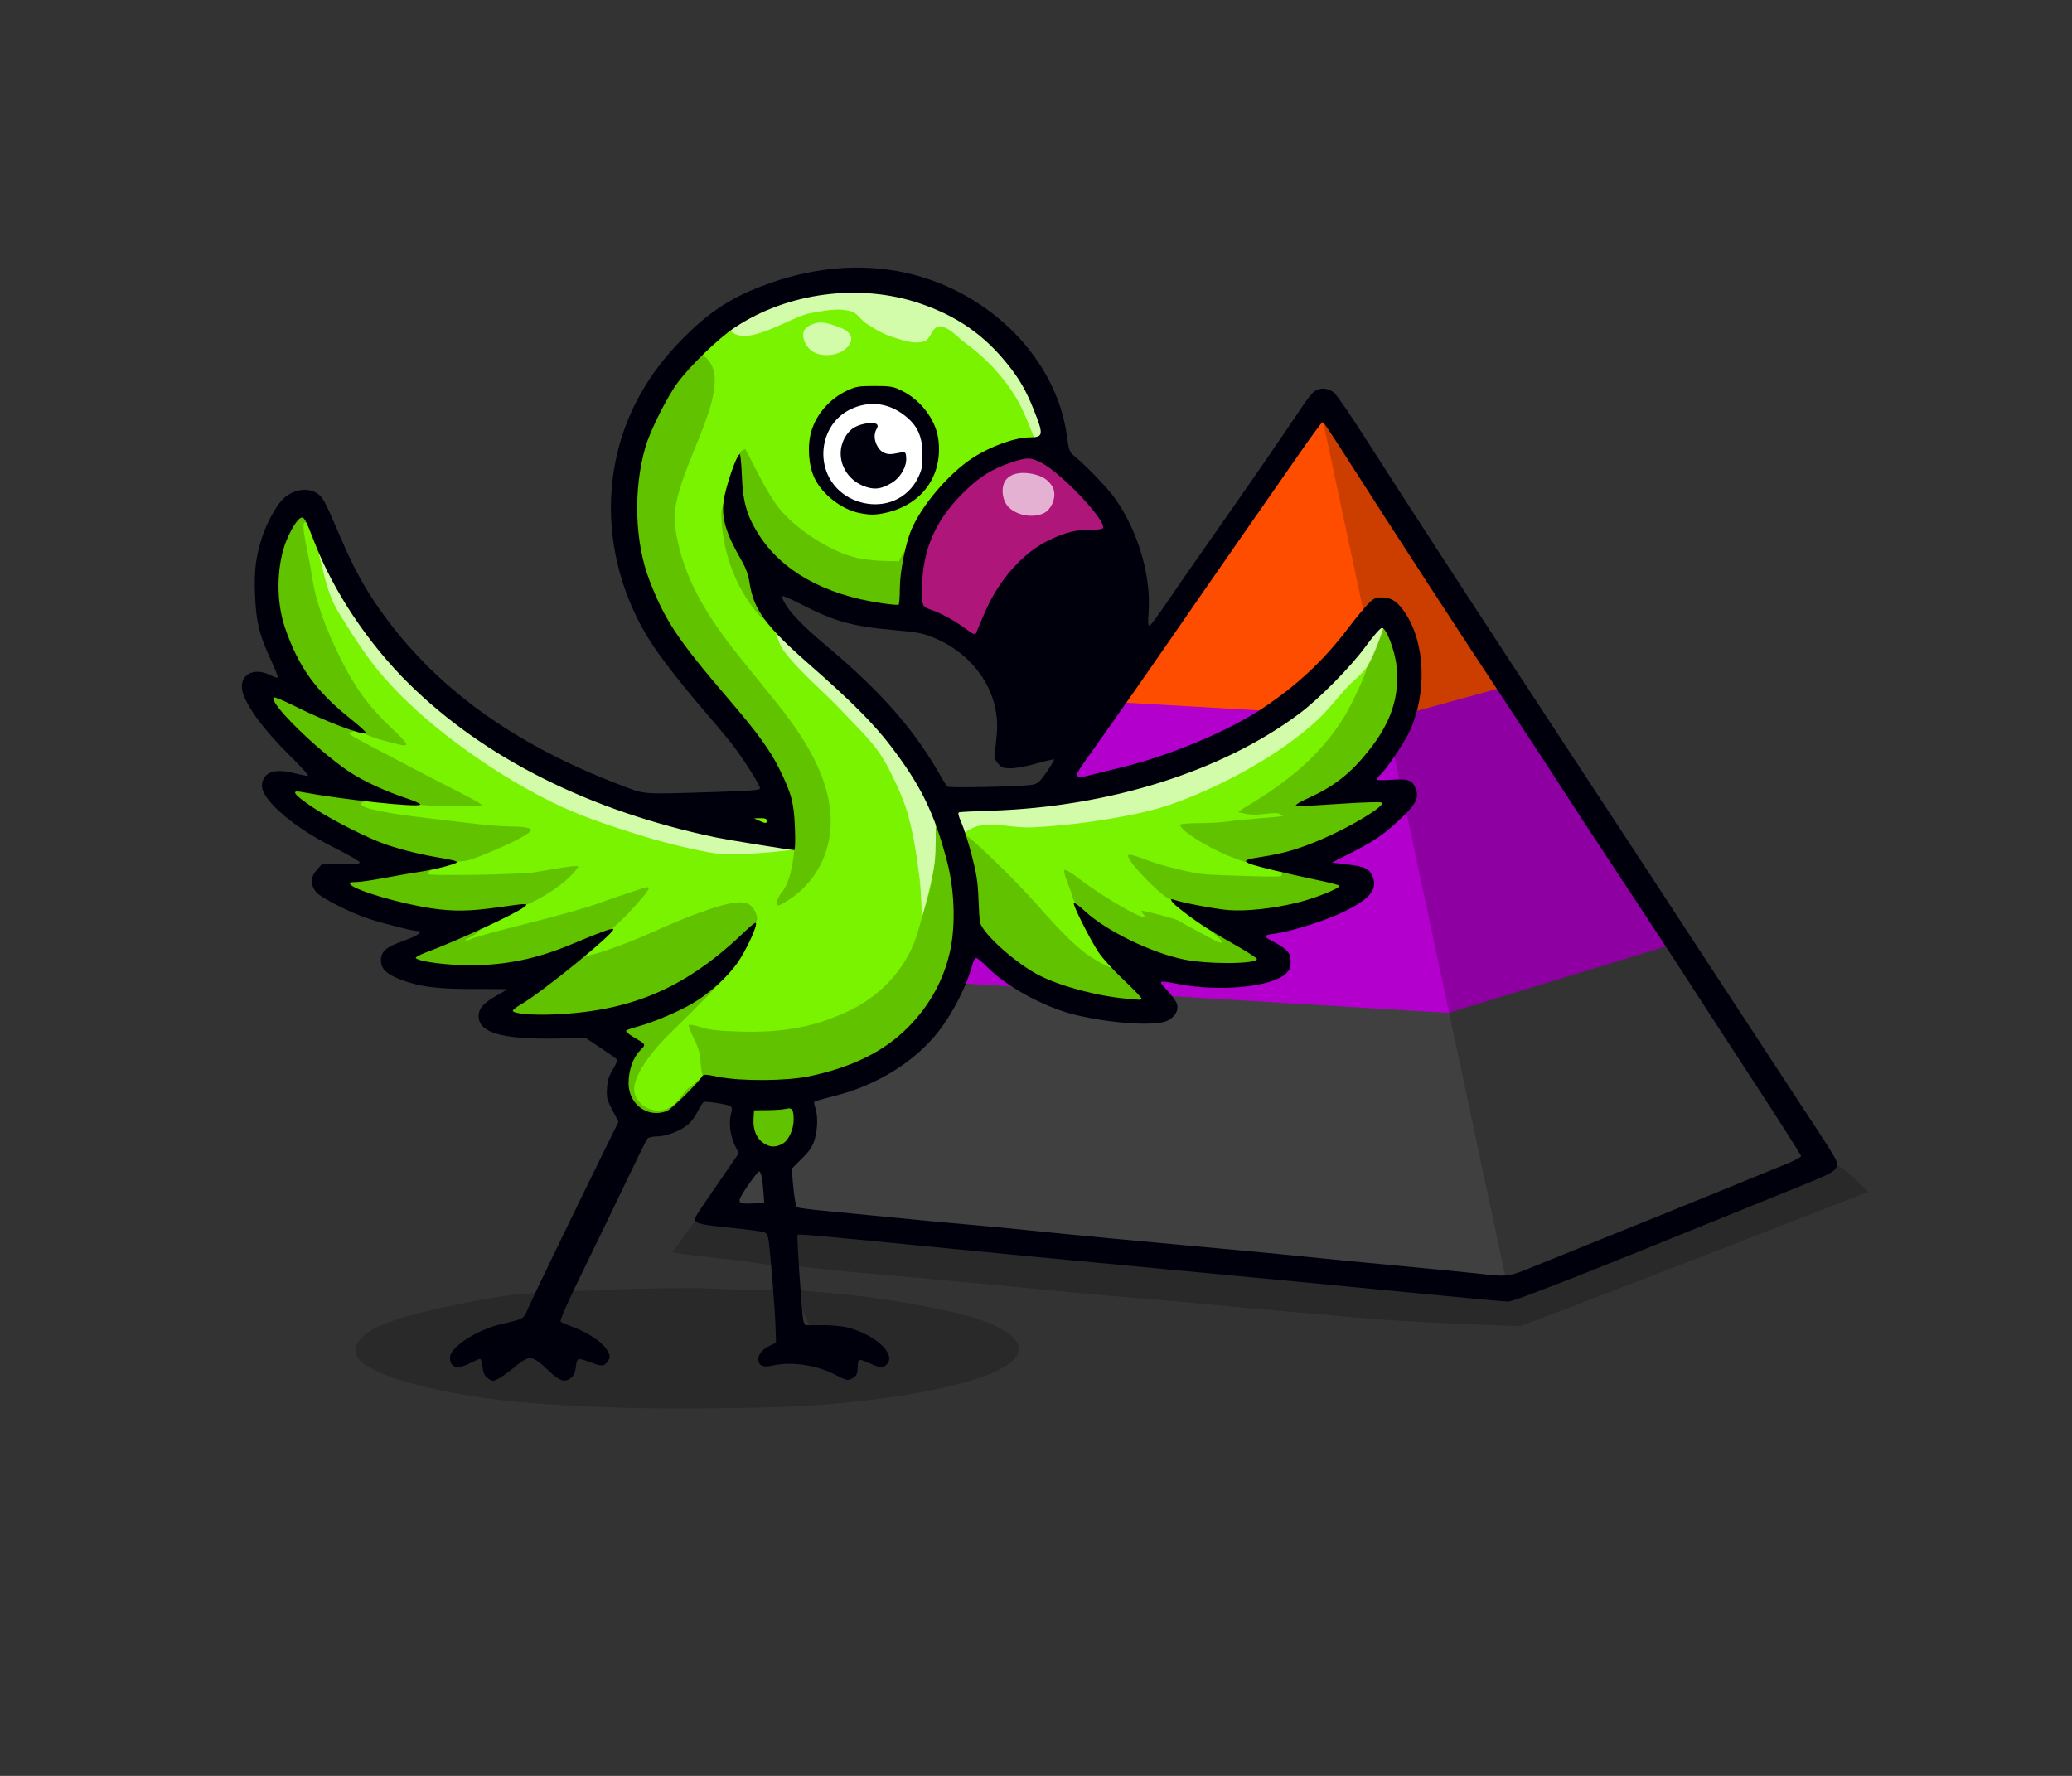
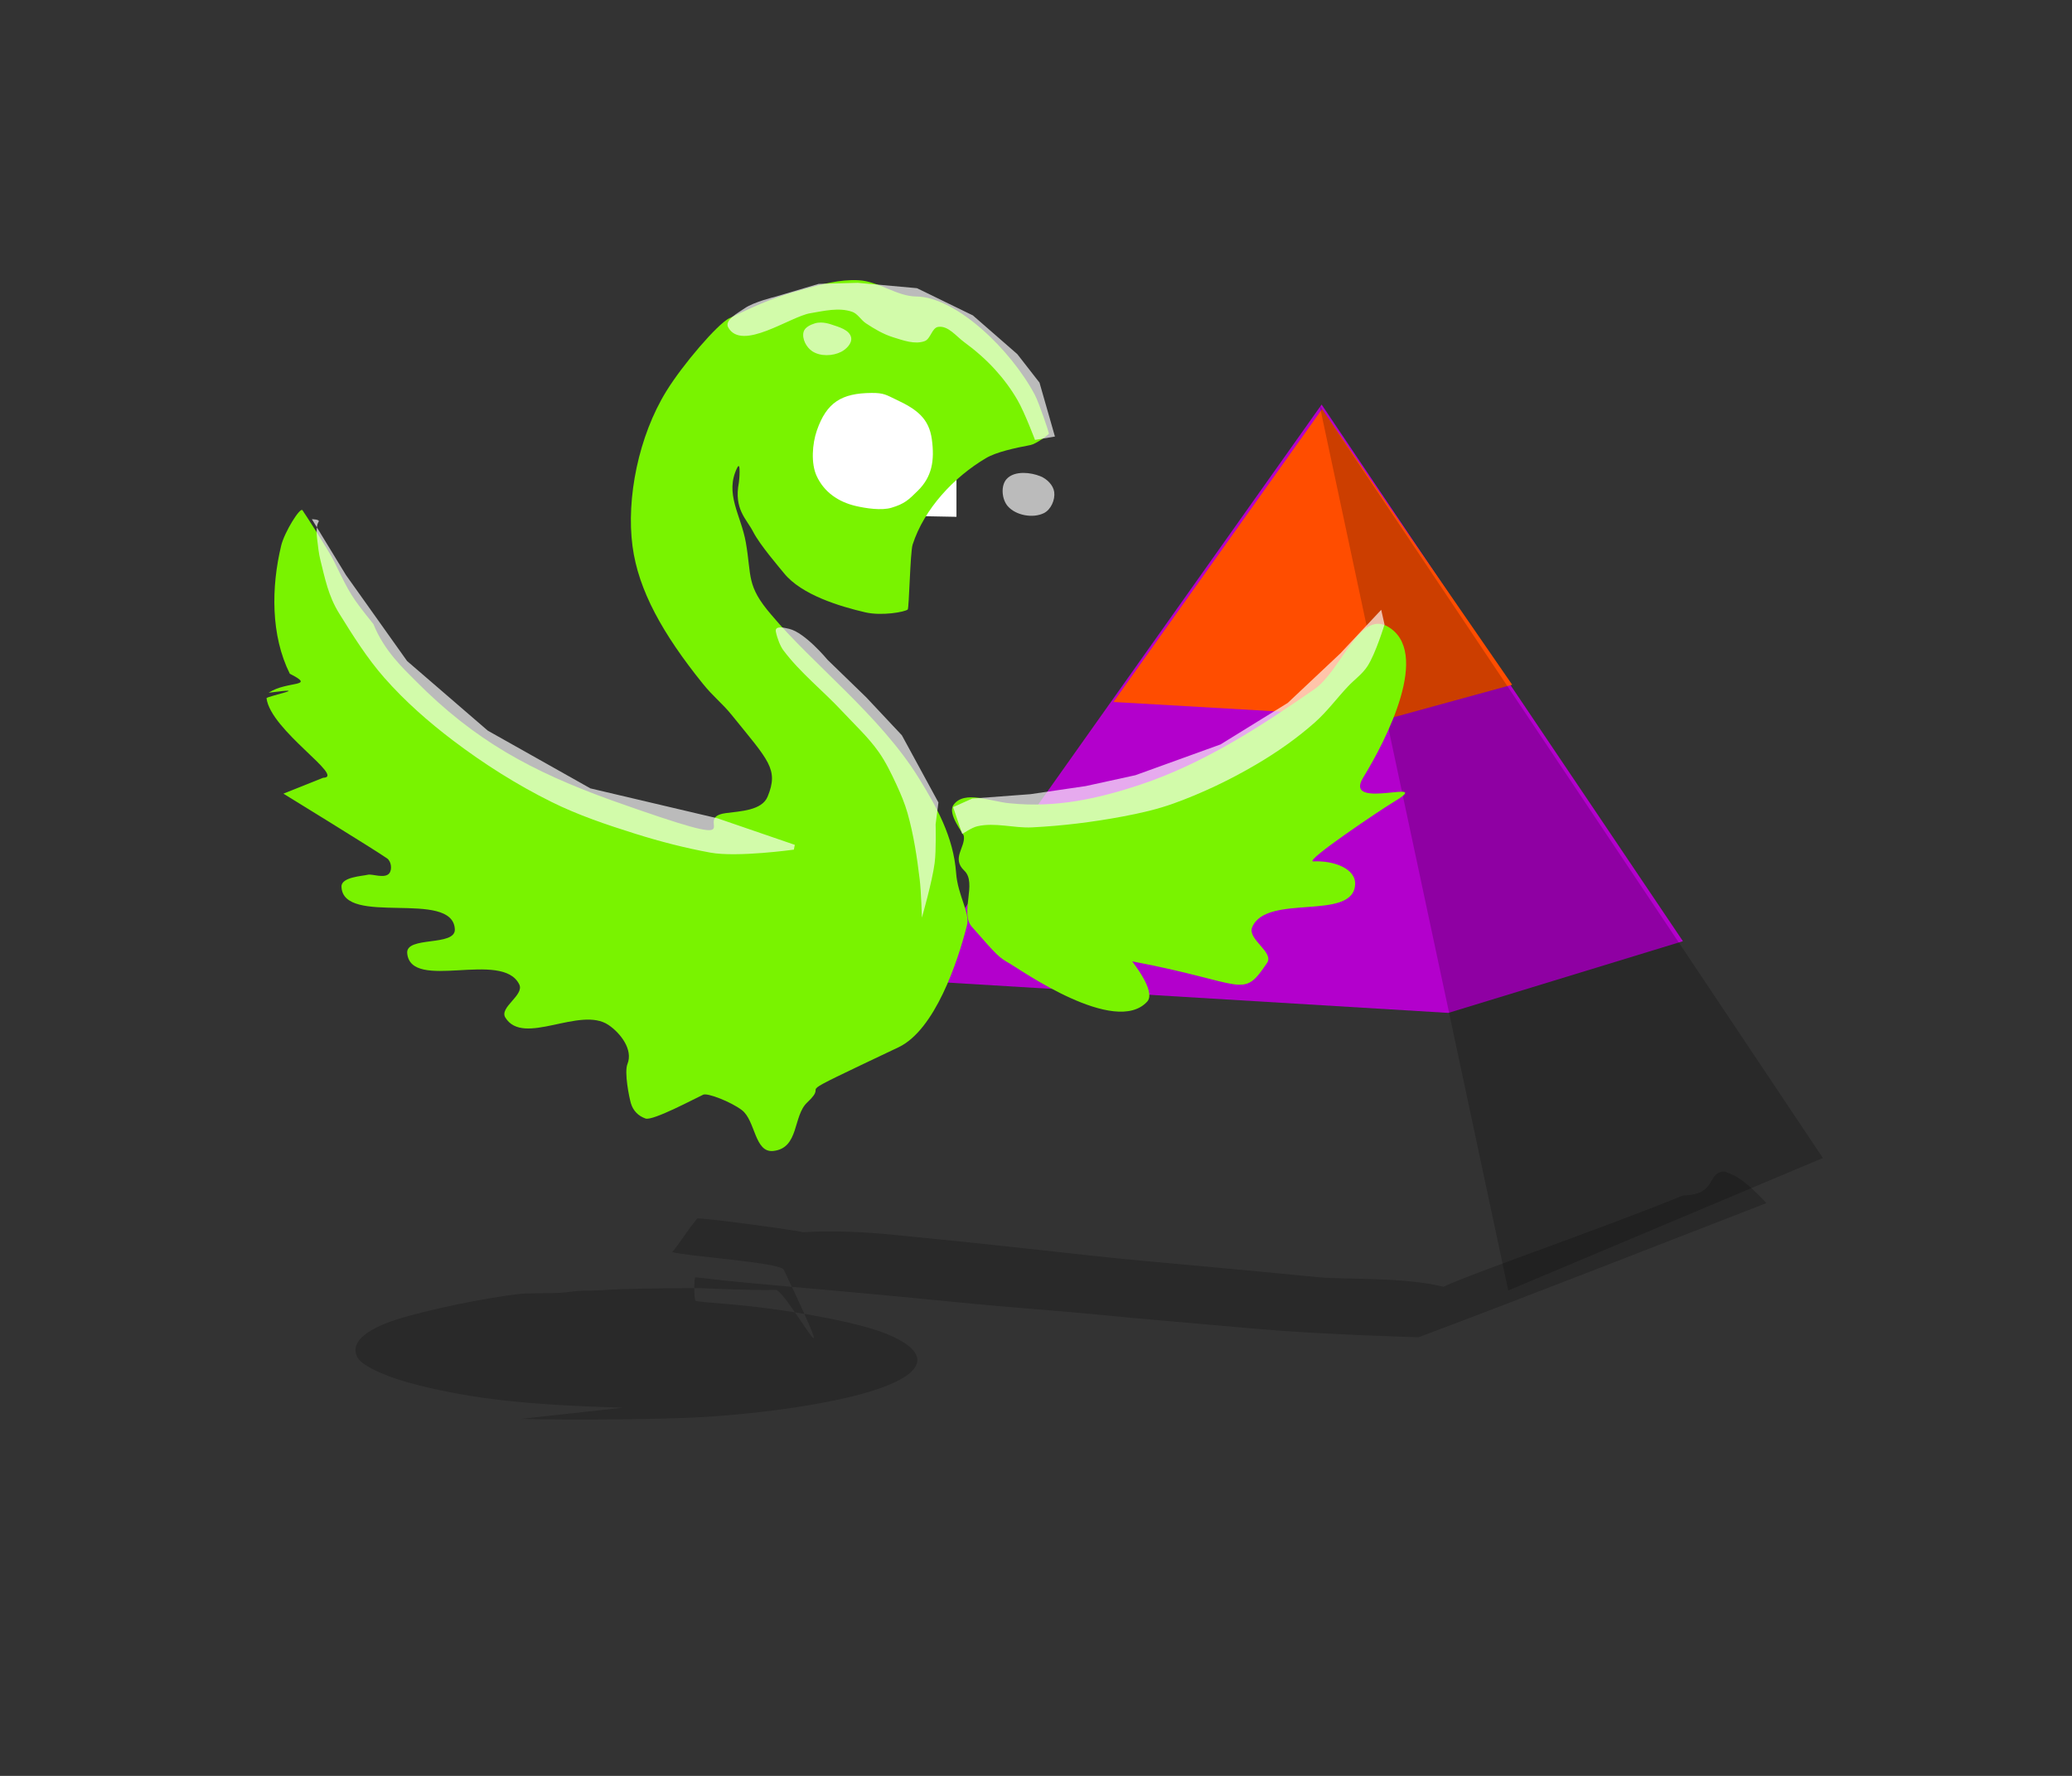
<svg xmlns="http://www.w3.org/2000/svg" width="210mm" height="180mm" viewBox="0 0 210 180" version="1.1" id="svg5" xml:space="preserve">
  <rect x="0" y="0" width="210" height="180" fill="#333333" stroke="none" />
  <defs id="defs2" />
  <g id="layer1">
    <g id="layer2" style="display:inline">
-       <path style="fill:#404040;fill-opacity:1;stroke-width:0.265" d="m 134.165,41.923 -60.286,80.76 79.134,8.249 32.17,-12.997 z" id="path14177" />
      <path style="fill:#b300cc;fill-opacity:1;stroke-width:0.265" d="m 133.947,41.005 -41.364,58.38 54.211,3.281 23.773,-7.268 z" id="path14828" />
      <path style="fill:#ff4d00;fill-opacity:1;stroke-width:0.265" d="m 133.992,41.466 -21.145,29.685 28.131,1.623 12.284,-3.37 z" id="path13796" />
      <path style="fill:#000000;fill-opacity:0.2;stroke-width:0.265" d="m 133.742,41.076 19.124,89.719 31.882,-13.424 z" id="path13786" />
    </g>
    <g id="g248" transform="matrix(0.484,0,0,0.484,62.623,-3.113)">
-       <path style="display:inline;fill:#000000;fill-opacity:0.2;stroke-width:0.353" d="m 1.005,301.237 c -20.132,-0.622 -30.866,-1.795 -42.498,-4.642 -6.748,-1.652 -12.049,-4.054 -13.042,-5.91 -1.561,-2.917 1.364,-5.728 8.268,-7.942 6.105,-1.959 18.792,-4.59 25.798,-5.352 1.189,-0.129 3.239,-0.098 4.858,-0.142 1.221,-0.033 2.444,-0.012 3.662,-0.09 1.274,-0.081 2.536,-0.304 3.809,-0.392 1.857,-0.128 2.79,0.018 5.582,-0.197 2.792,-0.215 11.682,-0.391 19.754,-0.391 0,0 10.942,0.535 15.878,0.383 2.169,-0.067 15.73,25.378 1.659,-4.254 -0.709,-1.494 -20.78,-2.818 -23.351,-3.68 1.659,-1.926 2.895,-4.186 5.235,-7.008 0.279,-0.336 21.746,2.583 22.024,2.845 0.146,0.138 6.045,-0.716 19.106,0.561 30.178,2.949 37.973,4.128 51.526,5.38 14.684,1.357 17.296,1.549 37.702,3.521 4.948,0.478 17.559,-0.099 25.913,1.974 l 14.287,0.961 6.977,-3.289 c 6.454,-3.042 32.241,-11.817 50.174,-19.123 6.974,-0.088 5.053,-4.577 8.236,-4.977 0.69,-0.087 0.687,0.084 1.996,0.604 2.817,1.119 6.527,5.289 7.225,5.974 -20.026,7.742 -50.41,19.696 -72.849,28.091 -2.42,-0.061 -21.471,-0.639 -34.294,-1.793 -5.336,-0.48 -13.511,-1.198 -18.168,-1.594 -4.657,-0.396 -10.689,-0.95 -13.406,-1.23 -2.716,-0.28 -9.066,-0.836 -14.111,-1.236 -5.045,-0.4 -12.268,-1.038 -16.051,-1.418 -9.976,-1.003 -24.084,-2.317 -35.807,-3.336 -5.627,-0.489 -12.024,-1.092 -14.216,-1.34 -2.192,-0.248 -5.333,-0.656 -5.421,-0.569 -0.263,0.263 -0.253,4.436 0.027,4.851 0.143,0.212 3.889,0.481 6.664,0.71 12.478,1.03 27.343,3.802 33.244,6.2 9.834,3.996 8.587,8.483 -3.372,12.142 -8.006,2.449 -21.717,4.541 -34.916,5.327 -8.317,0.495 -28.007,0.691 -38.1,0.379 z" id="path260" />
+       <path style="display:inline;fill:#000000;fill-opacity:0.2;stroke-width:0.353" d="m 1.005,301.237 c -20.132,-0.622 -30.866,-1.795 -42.498,-4.642 -6.748,-1.652 -12.049,-4.054 -13.042,-5.91 -1.561,-2.917 1.364,-5.728 8.268,-7.942 6.105,-1.959 18.792,-4.59 25.798,-5.352 1.189,-0.129 3.239,-0.098 4.858,-0.142 1.221,-0.033 2.444,-0.012 3.662,-0.09 1.274,-0.081 2.536,-0.304 3.809,-0.392 1.857,-0.128 2.79,0.018 5.582,-0.197 2.792,-0.215 11.682,-0.391 19.754,-0.391 0,0 10.942,0.535 15.878,0.383 2.169,-0.067 15.73,25.378 1.659,-4.254 -0.709,-1.494 -20.78,-2.818 -23.351,-3.68 1.659,-1.926 2.895,-4.186 5.235,-7.008 0.279,-0.336 21.746,2.583 22.024,2.845 0.146,0.138 6.045,-0.716 19.106,0.561 30.178,2.949 37.973,4.128 51.526,5.38 14.684,1.357 17.296,1.549 37.702,3.521 4.948,0.478 17.559,-0.099 25.913,1.974 c 6.454,-3.042 32.241,-11.817 50.174,-19.123 6.974,-0.088 5.053,-4.577 8.236,-4.977 0.69,-0.087 0.687,0.084 1.996,0.604 2.817,1.119 6.527,5.289 7.225,5.974 -20.026,7.742 -50.41,19.696 -72.849,28.091 -2.42,-0.061 -21.471,-0.639 -34.294,-1.793 -5.336,-0.48 -13.511,-1.198 -18.168,-1.594 -4.657,-0.396 -10.689,-0.95 -13.406,-1.23 -2.716,-0.28 -9.066,-0.836 -14.111,-1.236 -5.045,-0.4 -12.268,-1.038 -16.051,-1.418 -9.976,-1.003 -24.084,-2.317 -35.807,-3.336 -5.627,-0.489 -12.024,-1.092 -14.216,-1.34 -2.192,-0.248 -5.333,-0.656 -5.421,-0.569 -0.263,0.263 -0.253,4.436 0.027,4.851 0.143,0.212 3.889,0.481 6.664,0.71 12.478,1.03 27.343,3.802 33.244,6.2 9.834,3.996 8.587,8.483 -3.372,12.142 -8.006,2.449 -21.717,4.541 -34.916,5.327 -8.317,0.495 -28.007,0.691 -38.1,0.379 z" id="path260" />
      <path style="fill:#ffffff;fill-opacity:1;stroke-width:0.265" d="m 80.156,37.45 0.095,14.67 16.731,0.32 0.003,-12.806 z" id="path10787" transform="matrix(2.064,0,0,2.064,-129.272,6.427)" />
      <path id="path254" style="display:inline;fill:#79f300;fill-opacity:1;stroke-width:0.353" d="m 23.3,73.088 c -2.456,1.234 -9.69,9.653 -13.142,15.244 -5.823,9.43 -8.427,22.431 -7.093,32.493 1.226,9.243 6.338,18.377 14.701,28.761 2.285,2.838 4.029,4.05 6.067,6.572 7.732,9.573 9.894,11.334 7.528,17.093 -1.193,2.904 -5.647,3.048 -8.759,3.461 -7.973,1.059 8.658,8.9 -23.977,-2.703 -16.693,-6.04 -28.524,-12.432 -40.914,-24.926 -2.628,-2.65 -6.639,-6.331 -8.902,-11.953 -4.663,-5.804 -4.864,-6.24 -8.183,-13.025 -1.234,-2.523 -6.393,-10.446 -6.679,-10.83 -0.503,-0.676 -3.775,4.607 -4.451,7.407 -2.106,8.715 -2.198,18.809 1.801,26.838 5.669,2.881 -0.483,1.405 -4.432,3.981 9.695,-1.28 -0.494,0.746 -0.442,1.155 0.861,6.76 16.65,16.555 11.855,16.656 l -8.313,3.324 c 0,0 19.079,11.721 21.704,13.558 0.867,0.607 1.114,2.324 0.445,3.144 -0.936,1.146 -3.63,0.062 -4.431,0.27 -1.117,0.29 -5.626,0.468 -5.562,2.499 0.268,8.446 23.265,0.466 23.736,8.903 0.208,3.723 -10.344,1.359 -9.973,5.07 0.808,8.078 19.934,-0.792 23.468,6.518 1.09,2.255 -4.23,4.786 -2.922,6.922 3.773,6.159 15.632,-2.486 21.612,1.564 2.503,1.695 5.182,5.161 3.965,8.157 -0.714,1.758 0.367,7.064 0.722,8.247 0.462,1.543 1.522,2.643 3.065,3.182 1.536,0.537 10.468,-4.265 12.079,-4.996 0.895,-0.407 5.768,1.476 8.081,3.226 2.872,2.172 2.634,8.986 6.585,8.563 5.453,-0.584 4.082,-7.325 7.096,-10.144 5.466,-5.113 -6.183,0.446 19.216,-11.613 7.503,-3.639 12.27,-17.645 14.259,-25.539 0.654,-2.594 -1.936,-6.204 -2.282,-10.907 -0.559,-7.606 -4.104,-13.902 -7.88,-19.988 -8.077,-13.02 -22.229,-23.818 -30.823,-34.099 -5.27,-6.116 -4.089,-8.014 -5.331,-15.132 -1.004,-5.752 -4.528,-10.253 -1.787,-15.696 0.761,-1.51 0.401,2.759 0.325,3.16 -1.072,5.608 1.606,7.576 2.995,10.298 1.389,2.722 5.472,7.45 6.463,8.674 3.674,4.541 11.721,6.958 17.02,8.187 3.411,0.791 8.241,-0.059 8.883,-0.592 0.287,-0.238 0.514,-11.999 1.024,-13.584 2.433,-7.555 8.696,-14.175 15.36,-18.117 2.168,-1.283 5.937,-2.096 9.364,-2.753 1.119,-0.215 3.829,-2.18 3.822,-2.409 -0.007,-0.229 -2.029,-6.326 -2.943,-8.072 -5.116,-9.638 -16.612,-20.552 -24.839,-20.614 -4.045,-0.031 -7.888,-3.176 -12.059,-3.409 -3.925,-0.22 -7.845,0.881 -11.635,1.923 -5.345,1.469 -8.472,2.643 -15.487,6.054 z m 29.806,15.633 c 2.653,-0.019 3.108,0.434 5.212,1.419 4.322,2.023 6.831,3.943 7.425,8.282 0.616,4.505 0.012,7.872 -2.928,10.773 -1.945,1.92 -2.779,2.752 -5.556,3.575 -2.057,0.61 -5.331,0.123 -7.482,-0.384 -3.498,-0.824 -6.572,-2.806 -8.175,-6.319 -1.179,-2.584 -0.917,-6.665 0.073,-9.507 2.036,-5.845 5.156,-7.793 11.432,-7.838 z m 92.756,62.039 c -11.369,7.892 -23.271,15.591 -36.398,19.972 -8.743,2.918 -17.654,4.925 -27.371,3.924 -3.935,-0.31 -9.586,-2.869 -11.836,0.374 -1.297,1.869 2.106,5.946 2.186,6.466 0.366,2.376 -2.649,4.671 0.097,7.265 2.746,2.593 -0.995,8.816 1.588,11.75 5.404,6.14 5.513,6.321 8.028,7.764 2.131,1.223 21.969,15.223 28.679,7.92 2.028,-2.207 -3.397,-8.642 -3.117,-8.434 23.94,4.513 22.986,8.122 28.232,0.308 1.498,-2.232 -4.153,-4.943 -3.135,-7.43 2.951,-7.205 21.132,-1.194 21.568,-8.968 0.187,-3.325 -4.441,-5.056 -8.737,-4.844 -2.261,0.12 14.528,-11.085 16.489,-12.247 9.844,-5.834 -10.539,2.006 -6.072,-5.304 4.824,-7.841 14.399,-26.47 5.06,-31.678 -5.867,-3.272 -9.742,9.333 -15.26,13.163 z" />
-       <path style="display:inline;fill:#af167a;fill-opacity:1;stroke-width:0.353" d="m 71.785,138.803 c -2.129,-1.567 -4.878,-2.265 -6.936,-2.931 -1.68,-0.544 -2.33,-2.563 -2.054,-7.399 0.33,-5.767 1.021,-10.472 4.399,-15.057 3.384,-4.592 8.457,-9.164 12.63,-10.713 2.658,-0.987 6.879,-2.188 7.97,-0.892 0.505,0.6 4.292,2.103 5.029,2.568 1.577,0.996 8.191,6.353 10.235,8.794 0.961,1.148 0.437,4.648 0.118,4.737 -0.26,0.073 -6.38,0.714 -7.641,0.945 -7.318,1.342 -13.225,7.017 -17.051,15.735 -0.894,2.037 -2.087,4.572 -2.203,4.911 -0.29,0.849 -2.284,0.931 -4.497,-0.698 z" id="path2191" />
-       <path style="display:inline;fill:#000000;fill-opacity:0.2;stroke-width:0.353" d="m 30.61,245.881 c -1.515,-0.924 -2.326,-2.797 -2.195,-5.071 l 0.107,-1.848 2.822,-0.028 c 1.552,-0.015 3.283,-0.143 3.847,-0.285 1.283,-0.322 1.611,0.137 1.608,2.253 -0.006,4.245 -3.191,6.807 -6.189,4.979 z M 4.918,239.124 c -1.71,-1.152 -2.992,-3.598 -2.999,-5.77 -0.009,-2.654 -0.086,-5.679 1.338,-7.146 1.372,-1.412 2.405,-0.565 -0.528,-2.307 -0.918,-0.545 -1.613,-1.641 -1.44,-1.797 0.173,-0.156 0.857,-1.479 1.827,-1.713 2.448,-0.59 8.8,-2.761 11.534,-4.29 1.254,-0.701 3.184,-1.99 4.258,-2.853 1.074,-0.863 2.6,-1.37 2.891,-1.566 0.523,-0.352 -4.358,4.857 -10.607,10.875 -5.125,4.936 -8.22,9.963 -7.733,12.56 0.325,1.734 1.69,3.148 3.538,3.665 2.384,0.667 4.348,-0.176 6.237,-2.679 0.791,-1.048 1.548,-1.905 1.682,-1.905 0.134,0 0.75,-0.495 1.369,-1.1 0.619,-0.605 1.321,-0.994 1.321,-0.901 0,0.497 -5.82,7.231 -6.663,7.551 -1.682,0.639 -4.712,0.26 -6.024,-0.624 z m 20.429,-6.559 c -0.776,-0.084 -2.747,0.046 -4.355,-0.246 -1.607,-0.292 -2.96,-0.663 -3.122,-0.563 -0.162,0.1 -0.446,-1.233 -0.539,-2.687 -0.136,-2.112 -0.425,-3.157 -1.438,-5.196 -0.697,-1.403 -1.155,-2.666 -1.017,-2.805 0.138,-0.139 1.28,0.075 2.538,0.477 1.766,0.564 3.572,0.771 7.931,0.91 9.11,0.291 15.654,-0.913 22.729,-4.182 7.373,-3.406 12.866,-9.715 14.853,-17.059 0.42,-1.552 1.138,-4.013 1.595,-5.468 1.24,-3.947 1.951,-8.529 1.997,-12.865 l 0.041,-3.869 1.257,1.746 c 3.555,4.94 3.42,10.182 3.613,15.532 0.164,4.557 0.141,5.847 -0.52,9.036 -3.367,16.247 -19.189,27.055 -38.986,27.565 -2.813,0.072 -5.802,-0.241 -6.578,-0.325 z m -46.528,-12.823 c -0.955,-0.129 -1.437,-1.144 -1.5,-1.338 -0.063,-0.194 0.284,-1.564 1.221,-2.09 1.535,-0.862 9.075,-6.07 12.762,-9.062 0.999,-0.811 1.433,-1.042 1.433,-0.677 0,0.574 7.059,-1.528 15.503,-5.364 2.425,-1.102 5.918,-2.562 7.761,-3.244 9.102,-3.368 11.699,-3.412 12.918,-0.221 0.324,0.849 0.285,1.073 0.122,1.573 -0.708,2.184 -1.109,2.246 -4.463,5.245 -8.448,7.555 -14.207,11.182 -23.847,13.59 -1.884,0.471 -6.43,1.016 -7.794,1.221 -3.177,0.477 -11.859,0.671 -14.117,0.367 z m 128.481,-3.319 c -6.132,-0.47 -14.297,-2.326 -18.994,-4.684 -4.889,-2.455 -12.357,-9.269 -12.84,-11.63 -0.089,-0.436 -0.599,-2.684 -0.697,-5.109 -0.139,-3.437 -0.325,-5.557 -1.164,-8.582 -0.591,-2.134 -0.89,-4.771 -0.891,-5.036 -0.004,-0.811 10.142,8.932 15.078,14.54 5.311,6.034 8.634,9.255 11.324,10.976 2.106,1.347 5.289,2.964 4.763,2.015 -0.188,-0.34 0.067,-0.673 2.389,1.599 2.323,2.272 3.244,4.734 3.247,4.887 0.007,0.337 -0.147,1.182 -2.216,1.024 z m -144.071,-6.49 c -2.57,-0.286 -7.408,-2.073 -7.707,-2.373 -0.162,-0.162 2.191,-1.909 3.414,-2.359 1.224,-0.45 4.011,-1.631 6.619,-2.756 2.607,-1.126 4.792,-2.44 5.723,-1.594 0.18,0.163 -1.321,1.55 -2.426,1.97 -0.511,0.194 -0.842,0.44 -0.736,0.546 0.106,0.106 0.672,-0.055 1.257,-0.358 0.586,-0.303 5.799,-1.728 11.586,-3.168 5.787,-1.44 12.347,-3.281 14.578,-4.093 4.482,-1.63 10.215,-3.529 10.654,-3.529 0.759,0 -0.013,1.104 -3.283,4.695 -1.961,2.154 -4.572,4.508 -4.962,4.568 -0.39,0.059 -2.877,1.308 -5.716,2.489 -6.584,2.737 -8.248,3.349 -13.513,4.415 -4.191,0.849 -12.451,1.886 -15.489,1.548 z m 155.375,-1.651 c -6.708,-1.408 -16.188,-6.121 -21.02,-10.353 -1.464,-1.282 -2.241,-3.097 -2.388,-3.701 -0.132,-0.543 -0.632,-1.954 -1.112,-3.135 -0.499,-1.229 -0.74,-2.279 -0.563,-2.456 0.177,-0.177 1.356,0.499 2.756,1.581 5.936,4.585 16.073,10.226 13.736,7.644 -0.351,-0.388 -0.494,-0.706 -0.318,-0.706 0.737,0 7.276,1.741 7.66,2.039 0.35,0.272 4.075,2.314 7.651,4.195 1.61,0.847 1.998,0.49 0.706,-0.649 l -1.235,-1.088 2.747,0.703 c 1.403,0.359 2.908,2.473 4.214,3.192 1.306,0.72 3.641,1.732 3.644,1.948 0.016,1.067 -11.551,1.819 -16.479,0.785 z M -41.67,196.935 c -6.27,-0.185 -14.645,-4.048 -15.602,-5.201 -0.296,-0.357 1.116,-1.313 2.998,-1.476 1.31,-0.113 4.811,-0.827 7.334,-1.308 4.686,-0.894 8.578,-0.739 7.788,-0.388 -0.243,0.108 -0.587,0.708 -0.587,0.914 0,0.442 19.569,0.101 22.401,-0.39 7.464,-1.296 8.776,-1.463 9.081,-1.157 -2.864,4.273 -10.509,8.068 -11.372,8.067 -0.382,0 -3.433,0.822 -6.144,1.207 -5.615,0.798 -7.322,-0.015 -11.706,-0.144 z m 167.772,0.949 c -0.679,-0.079 -2.698,-0.615 -4.929,-1.111 -2.231,-0.496 -4.781,-1.84 -5.179,-1.865 -1.631,-0.1 -9.89,-8.622 -9.111,-9.401 0.204,-0.204 1.398,0.086 3.142,0.765 3.97,1.546 10.457,3.127 13.572,3.309 1.455,0.085 5.479,0.233 8.943,0.33 5.483,0.153 6.641,0.158 6.465,-0.3 -0.152,-0.396 1.134,-1.149 1.724,-1.016 1.022,0.229 5.761,2.128 8.357,2.642 1.116,0.221 3.174,0.564 3.174,0.708 0,0.584 -5.597,3.16 -9.358,4.11 -5.903,1.491 -12.241,2.36 -16.799,1.83 z m -92.816,-2.403 c 7.06e-4,-0.34 0.345,-1.173 0.765,-1.852 1.86,-1.898 2.69,-6.295 2.905,-9.647 0.245,-3.812 -0.904,-8.448 -1.873,-11.305 -2.106,-6.209 -5.948,-10.137 -13.727,-19.22 C 10.655,140.965 8.149,136.648 4.89,128.209 1.788,120.176 1.798,107.759 4.408,99.025 4.544,96.255 8.805,90.745 11.37,86.83 c 1.538,-2.347 2.432,-7.791 5.036,-6.745 11.283,4.536 -5.725,25.246 -4.484,36.205 1.226,9.243 5.141,17.257 13.504,27.641 2.285,2.838 5.822,7.223 7.859,9.746 7.732,9.573 11.289,17.422 11.289,24.908 0,6.544 -3.292,12.726 -8.61,16.166 -2.345,1.517 -2.68,1.608 -2.678,0.73 z m -67.701,-8.571 c -1.169,0.059 -1.365,-0.237 -3.462,-0.578 -3.921,-0.639 -8.305,-1.416 -11.758,-2.568 -3.739,-1.248 -12.365,-5.42 -16.268,-8.031 -3.814,-2.551 -3.289,-4.802 -1.256,-4.396 0.568,0.114 4.223,0.679 7.389,1.163 8.243,1.258 8.634,1.634 7.489,1.692 -2.001,0.101 -2.158,1.061 0.807,1.731 3.634,0.821 6.592,1.273 13.32,2.039 2.716,0.309 6.685,0.78 8.819,1.047 2.134,0.267 5.151,0.493 6.703,0.502 3.04,0.018 4.41,0.255 4.41,0.762 0,0.607 -3.221,2.358 -8.216,4.467 -4.989,2.107 -5.225,2.032 -7.978,2.17 z m 162.385,-1.205 c -4.93,-1.989 -10.695,-5.731 -10.161,-6.595 0.101,-0.163 1.881,-0.298 3.955,-0.3 2.074,-0.001 4.724,-0.152 5.888,-0.334 1.164,-0.182 4.339,-0.501 7.056,-0.709 5.015,-0.383 5.085,-0.499 4.071,-0.729 -0.517,-0.117 0.355,-0.628 -4.113,-0.072 -2.228,0.277 -4.593,-0.378 -4.669,-0.455 -0.077,-0.077 0.607,-0.583 1.52,-1.124 9.881,-5.86 16.197,-11.659 20.668,-18.976 1.52,-2.487 4.572,-9.083 4.572,-9.879 0,-0.236 0.613,-1.761 1.363,-3.389 0.75,-1.628 1.479,-3.331 1.621,-3.784 0.236,-0.756 0.132,-0.591 0.206,-0.885 0.124,-0.497 -0.026,-0.809 0.397,-1.486 0.855,-1.37 1.853,-0.465 3.005,2.301 2.423,5.821 1.629,14.2 -1.589,20.054 -3.521,6.405 -7.534,11.311 -14.229,14.359 -2.682,1.221 -5.405,1.115 -4.181,1.115 0.347,0 4.54,-1.054 9.075,-1.353 4.785,-0.315 8.68,0.322 8.861,0.503 0.693,0.693 -6.344,6.533 -12.585,9.219 -4.786,2.06 -7.732,2.691 -12.393,3.398 -1.552,0.235 -3.096,0.216 -3.281,0.384 -0.425,0.387 -1.7,0.092 -5.057,-1.263 z M -40.858,175.03 c -0.537,-0.062 -2.302,-0.379 -2.201,-0.543 0.102,-0.164 -0.384,0.073 -1.986,-0.456 -4.594,-1.515 -10.47,-3.883 -13.379,-5.848 -3.915,-2.644 -8.165,-6.939 -11.32,-10.386 -3.023,-3.303 -3.471,-5.565 -3.074,-5.962 0.143,-0.143 3.306,0.674 5.683,1.865 4.25,2.129 10.773,5.67 11.851,5.751 0.302,0.023 0.073,0.145 -0.509,0.271 -0.987,0.214 -0.749,0.394 3.528,2.675 6.633,3.536 13.042,6.878 18.785,9.794 2.765,1.404 5.027,2.674 5.027,2.823 0,0.333 -10.074,0.284 -12.406,0.015 z m -7.526,-13.345 c -1.746,-0.476 -3.066,-0.79 -4.443,-1.537 -1.509,-0.818 -1.247,-0.928 -4.067,-3.161 -7.354,-5.839 -11.428,-11.061 -14.246,-19.25 -2.294,-6.667 -0.487,-16.007 2.608,-21.137 1.444,-2.393 3.155,-2.899 3.722,-1.84 0.281,0.526 -0.376,1.271 -0.647,1.104 -0.596,-0.368 -0.483,1.678 0.292,5.27 0.377,1.746 0.932,4.786 1.234,6.754 0.691,4.502 2.69,10.105 5.923,16.595 3.013,6.049 5.801,9.853 10.483,14.305 4.42,4.203 4.384,4.327 -0.857,2.897 z m 77.695,-26.714 c -4.773,-5.587 -7.63,-13.571 -7.634,-21.028 -4.83e-4,-0.814 0.511,-2.395 0.511,-2.395 l 0.949,3.047 c 0.926,2.975 0.539,3.819 3.109,8.269 0.942,1.631 1.811,3.841 2.098,5.68 0.387,2.477 1.433,4.693 2.894,6.764 1.101,1.56 -0.21,1.675 -1.928,-0.336 z m 25.502,-2.112 c -11.927,-2.445 -21.869,-5.358 -26.647,-13.086 -2.343,-3.788 -2.529,-8.257 -2.797,-13.899 -0.171,-3.603 0.069,-4.652 0.413,-4.937 0.247,-0.205 0.87,-0.48 0.934,-0.404 0.064,0.076 1.253,2.366 2.642,5.088 1.389,2.722 3.336,5.952 4.327,7.176 3.715,4.591 10.93,9.206 16.365,10.466 1.339,0.311 3.869,0.593 5.623,0.628 l 3.189,0.063 0.617,-1.235 c 0.702,-1.405 1.601,-1.165 1.032,0.647 -0.213,0.678 0.338,3.366 0.211,5.679 -0.127,2.32 -1.493,4.625 -1.687,4.669 -0.194,0.044 -1.8,-0.361 -3.527,-0.715 z" id="path252" />
      <path id="path432" style="display:inline;fill:#ffffff;fill-opacity:0.667;stroke-width:0.265" d="m 86.971,28.699 -3.966,0.106 -4.396,1.302 c 0,0 -2.192,0.53 -3.095,1.162 -0.706,0.494 -2.109,1.214 -1.683,1.963 1.391,2.444 6.26,-1.1 8.312,-1.448 1.398,-0.237 2.91,-0.609 4.252,-0.149 0.575,0.197 0.892,0.833 1.399,1.168 0.864,0.572 1.775,1.114 2.765,1.419 1.022,0.315 2.176,0.754 3.185,0.397 0.633,-0.224 0.731,-1.361 1.396,-1.452 1.011,-0.138 1.811,0.954 2.635,1.555 1.129,0.824 2.192,1.755 3.133,2.788 0.861,0.945 1.631,1.984 2.271,3.091 0.735,1.272 1.771,4.035 1.771,4.035 l 2.024,-0.343 -1.566,-5.468 -2.253,-2.894 -4.502,-3.925 -5.681,-2.765 z m -3.733,4.029 c -0.21,-0.002 -0.418,0.022 -0.615,0.082 -0.464,0.14 -1.037,0.411 -1.155,0.881 -0.174,0.692 0.287,1.557 0.882,1.949 0.818,0.539 2.065,0.502 2.938,0.058 0.523,-0.266 1.119,-0.866 1.009,-1.442 -0.152,-0.795 -1.259,-1.079 -2.025,-1.337 -0.326,-0.11 -0.683,-0.187 -1.033,-0.191 z m 20.544,15.257 c -0.677,1.18e-4 -1.323,0.177 -1.726,0.638 -0.601,0.687 -0.468,2.046 0.13,2.736 0.817,0.942 2.56,1.26 3.675,0.702 0.707,-0.354 1.144,-1.349 1.04,-2.133 -0.093,-0.703 -0.741,-1.338 -1.399,-1.603 -0.501,-0.202 -1.123,-0.34 -1.72,-0.34 z m -72.195,4.695 0.505,0.828 c 0.028,-0.218 0.081,-0.42 0.179,-0.572 0.157,-0.243 -0.684,-0.256 -0.684,-0.256 z m 0.505,0.828 c -0.053,0.417 -0.007,0.9 0.036,1.244 0.089,0.713 0.15,1.391 0.32,2.067 0.465,1.856 0.799,3.636 1.903,5.415 1.405,2.265 2.833,4.545 4.594,6.547 2.076,2.36 4.462,4.457 6.966,6.356 3.129,2.373 6.477,4.491 9.995,6.236 2.704,1.341 5.585,2.309 8.465,3.215 2.51,0.789 5.067,1.453 7.655,1.925 2.711,0.495 8.461,-0.305 8.461,-0.305 L 80.581,85.721 72.741,83.03 59.844,79.993 49.433,74.134 41.247,67.072 35.044,58.347 Z m 107.985,8.367 -4.144,4.419 -5.344,5.029 -6.817,4.212 -8.636,3.122 -5.046,1.104 -5.612,0.821 -5.898,0.443 -1.937,0.869 0.926,2.727 c 0,0 0.965,-0.654 1.52,-0.783 1.806,-0.419 3.709,0.203 5.56,0.111 3.092,-0.154 6.179,-0.536 9.222,-1.107 1.749,-0.328 3.497,-0.724 5.171,-1.329 2.906,-1.05 5.718,-2.396 8.381,-3.964 2.088,-1.229 4.093,-2.631 5.908,-4.237 1.245,-1.101 2.237,-2.459 3.377,-3.669 0.648,-0.687 1.452,-1.248 1.968,-2.039 0.835,-1.279 1.737,-4.24 1.737,-4.24 z m -60.959,1.786 c -0.299,0.003 -0.525,0.102 -0.458,0.436 0.135,0.669 0.453,1.472 0.75,1.87 1.724,2.305 4.032,4.108 5.992,6.216 1.252,1.347 2.624,2.604 3.685,4.106 0.725,1.027 1.274,2.172 1.804,3.312 0.436,0.94 0.843,1.9 1.126,2.897 0.622,2.196 0.964,4.469 1.236,6.736 0.154,1.285 0.223,3.875 0.223,3.875 0,0 1.055,-3.671 1.296,-5.558 0.165,-1.294 0.096,-3.913 0.096,-3.913 l 0.285,-2.216 -3.708,-6.815 -3.619,-3.856 -3.924,-3.806 c 0,0 -2.268,-2.752 -3.888,-3.138 -0.224,-0.053 -0.596,-0.148 -0.895,-0.145 z" transform="matrix(2.064,0,0,2.064,-129.272,6.427)" />
-       <path style="display:inline;fill:#00000c;fill-opacity:1;stroke-width:0.353" d="m -27.389,294.951 c -0.532,-0.431 -0.839,-1.16 -0.967,-2.293 -0.103,-0.914 -0.331,-1.662 -0.506,-1.662 -0.175,0 -1.102,0.397 -2.059,0.882 -2.784,1.411 -4.233,0.996 -4.233,-1.211 0,-2.074 5.624,-5.745 10.583,-6.909 4.961,-1.164 4.782,-1.067 5.649,-3.083 0.849,-1.974 9.562,-20.025 15.472,-32.052 l 3.573,-7.27 -1.269,-2.431 c -1.137,-2.18 -1.255,-2.655 -1.132,-4.602 0.105,-1.658 0.395,-2.586 1.228,-3.926 0.6,-0.965 0.99,-1.899 0.867,-2.075 -0.123,-0.176 -1.643,-1.257 -3.377,-2.402 l -3.154,-2.082 -6.371,0.09 c -11.321,0.161 -16.073,-1.235 -16.073,-4.719 0,-1.564 1.047,-2.761 3.726,-4.258 1.249,-0.699 2.272,-1.302 2.272,-1.34 0,-0.038 -3.215,-0.066 -7.144,-0.061 -7.858,0.01 -11.49,-0.492 -15.663,-2.162 -2.558,-1.024 -3.652,-2.168 -3.652,-3.821 0,-1.887 1.063,-2.805 4.759,-4.109 3.065,-1.081 4.346,-2.065 2.688,-2.065 -0.813,0 -6.776,-1.515 -9.916,-2.52 -3.786,-1.212 -10.029,-4.371 -11.061,-5.597 -1.282,-1.524 -1.248,-3.161 0.097,-4.665 l 1.03,-1.152 3.997,-0.005 c 2.758,-0.004 3.997,-0.13 3.997,-0.408 0,-0.222 -2.223,-1.515 -4.939,-2.875 -5.801,-2.903 -10.337,-6.024 -13.191,-9.075 -2.138,-2.286 -2.74,-3.739 -2.169,-5.241 0.747,-1.964 3.011,-2.443 6.836,-1.447 1.117,0.291 2.278,0.529 2.578,0.529 0.301,0 -1.346,-1.865 -3.66,-4.145 -5.396,-5.317 -8.846,-9.901 -9.934,-13.197 -1.164,-3.526 2.009,-5.659 5.653,-3.8 0.787,0.402 1.52,0.641 1.628,0.533 0.108,-0.108 -0.526,-1.747 -1.41,-3.641 -2.431,-5.206 -3.107,-7.946 -3.337,-13.523 -0.22,-5.316 0.126,-8.142 1.512,-12.366 0.898,-2.737 2.751,-6.164 4.142,-7.662 1.94,-2.089 5.119,-2.742 7.193,-1.477 1.307,0.797 1.742,1.586 4.694,8.505 3.008,7.052 5.191,11.107 8.567,15.907 11.323,16.106 27.746,28.111 50.166,36.67 5.657,2.16 4.121,2.039 19.844,1.556 7.702,-0.237 9.613,-0.39 9.613,-0.773 0,-0.741 -3.704,-6.551 -6.101,-9.571 -1.186,-1.494 -3.673,-4.463 -5.527,-6.598 C 13.969,150.564 9.02,144.223 7.014,141.112 -1.692,127.613 -3.825,111.117 1.26,96.615 3.682,89.708 7.609,83.489 13.142,77.797 18.671,72.109 23.102,69.101 29.831,66.47 40.214,62.41 50.823,61.418 60.464,63.605 c 17.586,3.99 31.436,18.089 33.568,34.172 0.363,2.738 0.567,3.358 1.3,3.953 2.747,2.228 7.34,7.004 8.887,9.242 4.781,6.916 7.451,16.059 6.915,23.679 -0.155,2.207 -0.101,2.9 0.219,2.796 0.234,-0.076 1.919,-2.349 3.744,-5.051 1.825,-2.702 6.28,-9.119 9.9,-14.261 6.193,-8.796 14.622,-21.021 18.404,-26.693 0.927,-1.39 2.045,-2.779 2.484,-3.087 1.185,-0.83 2.891,-0.7 4.094,0.313 0.57,0.48 3.591,4.885 6.713,9.79 7.767,12.201 23.833,36.892 40.988,62.994 12.431,18.914 20.389,31.055 31.035,47.347 5.008,7.664 12.734,19.454 17.169,26.199 10.388,15.801 9.814,14.796 9.17,16.04 -0.443,0.857 -1.646,1.452 -8.572,4.24 -4.431,1.784 -11.787,4.766 -16.347,6.627 -26.26,10.72 -42.519,17.095 -43.601,17.095 -0.656,0 -6.871,-0.553 -13.809,-1.228 -20.204,-1.966 -48.081,-4.63 -64.651,-6.177 -15.782,-1.473 -30.717,-2.907 -45.861,-4.403 -19.925,-1.968 -24.4,-2.363 -24.591,-2.171 -0.189,0.189 0.805,15.255 1.173,17.771 0.092,0.631 0.359,1.157 0.592,1.169 0.234,0.012 1.854,0.007 3.6,-0.011 1.832,-0.02 4.035,0.193 5.209,0.504 5.777,1.527 10.069,5.53 8.175,7.623 -0.808,0.892 -1.464,0.86 -3.712,-0.181 -1.025,-0.475 -1.993,-0.783 -2.152,-0.685 -0.159,0.098 -0.291,0.764 -0.294,1.481 -0.006,1.513 -0.224,1.92 -1.338,2.507 -0.708,0.373 -1.131,0.265 -3.244,-0.829 -4.069,-2.106 -9.323,-2.874 -13.33,-1.95 -1.931,0.445 -2.896,-0.013 -2.896,-1.376 0,-1.074 0.952,-2.127 2.646,-2.927 l 1.058,-0.499 -0.087,-3.162 c -0.082,-2.993 -0.917,-13.664 -1.388,-17.746 -0.168,-1.453 -0.387,-1.958 -0.959,-2.208 -0.408,-0.179 -3.647,-0.615 -7.199,-0.97 -4.89,-0.489 -6.598,-0.786 -7.038,-1.226 -0.643,-0.643 -1.162,0.239 5.901,-10.027 l 2.972,-4.321 -0.81,-1.667 c -0.969,-1.994 -1.311,-4.729 -0.816,-6.523 0.262,-0.947 0.248,-1.396 -0.048,-1.637 -0.497,-0.404 -5.048,-1.136 -5.643,-0.908 -0.235,0.09 -0.807,0.965 -1.272,1.944 -0.465,0.979 -1.414,2.249 -2.108,2.822 -1.62,1.336 -4.569,2.439 -6.525,2.439 -0.842,0 -1.699,0.202 -1.903,0.449 -0.205,0.247 -2.364,4.613 -4.798,9.703 -2.434,5.09 -5.764,11.992 -7.4,15.338 -4.69,9.595 -6.246,13.075 -5.955,13.317 0.149,0.123 1.406,0.658 2.793,1.187 3.218,1.229 6.107,3.241 6.983,4.865 0.653,1.21 0.657,1.315 0.08,2.195 -0.727,1.11 -1.253,1.141 -3.68,0.219 -2.638,-1.003 -2.787,-0.955 -3.002,0.956 -0.128,1.133 -0.435,1.862 -0.967,2.293 -1.341,1.086 -2.315,0.788 -4.715,-1.445 -3.669,-3.414 -3.919,-3.432 -7.463,-0.545 -2.11,1.718 -3.573,2.616 -4.271,2.619 -0.221,0.001 -0.753,-0.282 -1.181,-0.629 z M 192.315,271.448 c 3.047,-1.244 11.255,-4.565 18.24,-7.38 11.064,-4.459 23.702,-9.6 34.131,-13.885 1.698,-0.698 3.085,-1.444 3.083,-1.659 -0.004,-0.215 -4.646,-7.498 -10.319,-16.184 -5.673,-8.686 -12.061,-18.514 -14.195,-21.839 -2.134,-3.325 -8.167,-12.528 -13.406,-20.45 -5.239,-7.922 -10.954,-16.639 -12.7,-19.371 -1.746,-2.732 -6.35,-9.768 -10.231,-15.635 -9.786,-14.796 -24.763,-37.816 -33.08,-50.845 -5.038,-7.892 -6.02,-9.349 -6.302,-9.349 -0.146,0 -2.443,3.135 -5.103,6.967 -2.66,3.832 -8.046,11.571 -11.968,17.198 -3.922,5.627 -10.251,14.755 -14.063,20.285 -6.089,8.832 -12.405,17.849 -18.472,26.369 -1.019,1.431 -1.852,2.741 -1.852,2.912 0,0.664 0.78,0.722 2.731,0.202 1.117,-0.298 4.077,-1.032 6.578,-1.632 10.009,-2.4 22.465,-7.615 29.653,-12.415 7.26,-4.847 12.779,-10.013 17.835,-16.691 1.455,-1.922 3.3,-4.172 4.099,-5.001 1.26,-1.306 1.651,-1.506 2.944,-1.506 2.033,0 3.348,0.865 4.948,3.257 4.201,6.279 4.604,16.764 0.952,24.741 -1.048,2.289 -4.742,7.8 -6.054,9.033 -0.491,0.461 -0.892,0.964 -0.892,1.118 0,0.154 1.251,0.184 2.779,0.066 3.491,-0.269 4.476,-0.024 5.152,1.282 1.23,2.379 0.546,3.749 -3.874,7.76 -2.958,2.684 -4.799,3.897 -9.701,6.392 l -3.704,1.885 3.175,0.383 c 3.765,0.455 4.649,0.874 5.342,2.531 1.138,2.723 -0.629,4.817 -6.365,7.544 -3.646,1.733 -10.641,3.953 -13.795,4.378 -2.926,0.394 -2.958,0.502 -0.523,1.793 2.878,1.526 3.523,2.293 3.523,4.186 0,1.172 -0.212,1.686 -1.014,2.453 -2.896,2.775 -13.855,3.837 -22.446,2.176 -4.374,-0.846 -4.419,-0.82 -2.361,1.356 0.989,1.046 1.91,2.345 2.046,2.886 0.33,1.314 -0.439,2.637 -1.985,3.414 -2.487,1.25 -12.35,0.58 -19.878,-1.35 -6.158,-1.579 -13.994,-5.891 -17.85,-9.824 -1.061,-1.082 -2.126,-1.967 -2.368,-1.967 -0.242,0 -0.613,0.675 -0.824,1.499 -1.062,4.14 -3.915,9.806 -6.889,13.683 -4.931,6.429 -12.924,11.444 -21.823,13.693 -2.28,0.576 -4.231,1.133 -4.336,1.238 -0.105,0.105 -0.013,0.698 0.203,1.319 0.555,1.593 0.488,4.457 -0.155,6.624 -0.421,1.419 -1.044,2.343 -2.687,3.986 l -2.139,2.139 0.367,3.89 c 0.202,2.139 0.544,3.999 0.76,4.133 0.216,0.134 2.411,0.437 4.878,0.675 2.467,0.238 9.168,0.894 14.892,1.458 5.724,0.564 13.344,1.277 16.933,1.584 3.59,0.307 9.448,0.869 13.019,1.25 5.878,0.627 24.485,2.389 44.484,4.212 4.172,0.38 9.887,0.936 12.7,1.234 2.813,0.298 11.068,1.102 18.344,1.786 7.276,0.684 15.134,1.455 17.462,1.714 6.396,0.712 6.076,0.757 12.099,-1.702 z M 30.514,256.424 c -0.181,-2.803 -0.531,-4.606 -0.912,-4.69 -0.182,-0.04 -1.278,1.332 -2.435,3.048 -2.44,3.619 -2.378,3.814 1.179,3.673 l 2.293,-0.091 z m 3.874,-10.43 c 1.334,-0.69 2.408,-2.957 2.411,-5.092 0.003,-2.116 -0.325,-2.575 -1.608,-2.253 -0.564,0.142 -2.295,0.27 -3.847,0.285 l -2.822,0.028 -0.107,1.848 c -0.131,2.274 0.68,4.147 2.195,5.071 1.326,0.808 2.372,0.84 3.778,0.113 z m -24.145,-6.88 c 0.914,-0.347 6.528,-5.857 7.343,-7.208 0.328,-0.544 0.578,-0.54 3.528,0.044 4.782,0.947 14.335,0.871 19.086,-0.151 9.074,-1.952 15.594,-5.208 20.641,-10.309 4.545,-4.593 7.52,-10.081 8.792,-16.218 1.109,-5.353 0.84,-12.557 -0.686,-18.379 -2.691,-10.262 -5.486,-15.974 -11.938,-24.397 -3.51,-4.581 -8.323,-9.401 -16.804,-16.825 -9.153,-8.012 -11.741,-11.508 -12.601,-17.016 -0.287,-1.836 -0.786,-3.245 -1.727,-4.875 -3.229,-5.591 -4.205,-8.828 -3.734,-12.381 0.403,-3.036 2.742,-9.844 3.382,-9.844 0.147,0 0.344,2.024 0.437,4.498 0.204,5.405 0.987,8.219 3.35,12.04 4.815,7.787 13.762,12.858 25.844,14.648 1.843,0.273 3.47,0.423 3.616,0.333 0.146,-0.09 0.265,-1.592 0.265,-3.339 0,-3.488 1.183,-9.498 2.447,-12.437 2.221,-5.162 7.855,-11.74 12.825,-14.974 3.821,-2.486 8.876,-4.291 12.053,-4.303 2.767,-0.01 2.827,-0.56 0.653,-5.959 C 85.439,88.143 84.113,85.849 81.626,82.735 76.685,76.548 70.945,72.571 63.174,69.95 50.594,65.706 35.52,67.683 24.472,75.024 c -3.418,2.272 -9.249,7.902 -11.949,11.537 -2.2,2.962 -5.723,9.982 -6.727,13.406 -2.607,8.884 -2.282,19.976 0.822,28.013 3.259,8.439 5.908,12.41 16.608,24.904 6.029,7.038 8.621,10.605 10.577,14.551 2.551,5.148 3.062,7.077 3.27,12.348 0.11,2.795 0.052,4.674 -0.146,4.674 -0.727,0 -13.87,-2.124 -16.343,-2.641 -26.385,-5.517 -48.501,-16.586 -64.34,-32.204 -8.529,-8.41 -15.818,-19.34 -19.817,-29.714 -1.867,-4.843 -2.174,-5.37 -2.904,-4.976 -1.027,0.555 -2.922,4.095 -3.644,6.806 -1.402,5.261 -1.232,11.371 0.452,16.265 2.819,8.191 6.5,13.267 13.86,19.11 1.932,1.534 3.332,2.848 3.112,2.922 -1.022,0.341 -8.69,-2.58 -14.767,-5.624 -2.398,-1.201 -4.477,-2.067 -4.619,-1.924 -1.061,1.061 8.933,10.909 15.73,15.5 2.915,1.969 7.7,4.187 12.321,5.711 1.618,0.534 2.809,1.103 2.646,1.265 -0.616,0.613 -16.51,-1.098 -25.001,-2.691 -2.217,-0.416 -1.391,0.643 2.568,3.291 3.903,2.611 11.695,6.544 15.434,7.792 3.458,1.154 7.364,2.102 11.307,2.745 2.243,0.365 3.58,0.732 3.385,0.927 -0.451,0.451 -4.813,1.56 -7.886,2.006 -1.415,0.205 -4.637,0.765 -7.159,1.245 -2.522,0.48 -5.28,0.877 -6.129,0.883 -1.295,0.009 -1.476,0.091 -1.125,0.514 1.036,1.249 10.334,3.987 16.9,4.976 4.581,0.691 8.098,0.642 13.979,-0.193 6.328,-0.899 6.534,-0.9 5.438,-0.04 -1.841,1.444 -13.985,7.057 -20.454,9.455 -1.364,0.505 -2.346,1.052 -2.183,1.215 0.74,0.74 6.467,1.492 11.388,1.496 7.414,0.005 14.001,-1.359 21.226,-4.398 6.176,-2.598 8.76,-3.524 8.76,-3.141 0,1.046 -15.288,13.461 -19.464,15.807 -0.936,0.526 -1.649,1.114 -1.585,1.308 0.197,0.597 4.426,0.928 9.055,0.707 16.28,-0.776 27.538,-5.753 39.767,-17.58 1.014,-0.98 1.936,-1.69 2.05,-1.576 0.43,0.43 -1.912,5.575 -3.746,8.228 -2.152,3.114 -5.956,6.559 -9.593,8.687 -2.892,1.692 -8.233,3.951 -11.264,4.762 -1.222,0.327 -2.362,0.717 -2.535,0.867 -0.173,0.15 0.437,0.718 1.355,1.263 2.933,1.742 2.849,1.573 1.478,2.986 -1.424,1.466 -2.345,4.147 -2.336,6.801 0.014,4.441 3.997,7.339 7.997,5.821 z M 50.617,113.874 c -3.74,-0.735 -7.802,-3.882 -9.44,-7.314 -1.262,-2.643 -1.546,-6.775 -0.672,-9.78 1.065,-3.664 3.878,-6.86 7.554,-8.584 1.748,-0.819 2.422,-0.93 5.687,-0.93 3.331,0 3.904,0.098 5.69,0.975 3.988,1.958 7.106,6.07 7.657,10.095 1.048,7.665 -3.411,13.866 -11.159,15.518 -2.11,0.45 -3.103,0.453 -5.316,0.019 z m 7.214,-2.608 c 2.16,-0.903 3.939,-2.582 4.979,-4.7 0.854,-1.74 0.987,-2.421 0.972,-5.012 -0.021,-3.759 -1.036,-5.985 -3.683,-8.077 -3.465,-2.739 -7.563,-3.198 -11.473,-1.285 -6.118,2.993 -7.522,11.553 -2.713,16.536 3.014,3.123 7.984,4.182 11.918,2.538 z M 52.13,108.451 c -5.257,-1.595 -7.199,-7.649 -3.722,-11.607 0.789,-0.899 2.077,-1.502 3.751,-1.756 1.844,-0.28 2.639,0.174 2.028,1.159 -0.638,1.03 -0.54,2.495 0.255,3.798 0.748,1.226 1.919,1.7 3.454,1.397 2.415,-0.477 2.371,-0.492 2.477,0.818 0.153,1.887 -1.199,4.217 -3.099,5.339 -2.007,1.185 -3.326,1.403 -5.143,0.852 z m 57.489,107.119 c 0.097,-0.156 -1.548,-1.902 -3.654,-3.878 -2.106,-1.977 -4.486,-4.587 -5.288,-5.801 -1.87,-2.832 -5.5,-10.065 -5.201,-10.364 0.126,-0.126 1.196,0.666 2.377,1.76 4.415,4.088 13.854,8.685 20.692,10.079 5.144,1.048 15.306,0.973 15.267,-0.113 -0.008,-0.216 -2.405,-1.742 -5.328,-3.392 -5.046,-2.848 -7.79,-4.663 -11.156,-7.379 -1.534,-1.238 -1.972,-2.053 -0.876,-1.63 1.536,0.593 8.787,1.967 11.441,2.169 3.819,0.291 9.579,-0.35 14.635,-1.627 3.713,-0.938 8.584,-2.906 8.584,-3.469 -1.7e-4,-0.129 -2.183,-0.689 -4.851,-1.244 -2.668,-0.555 -6.755,-1.472 -9.084,-2.037 -6.892,-1.673 -7.217,-2.036 -2.469,-2.755 4.661,-0.707 7.955,-1.671 12.741,-3.73 6.24,-2.685 13.249,-6.953 12.556,-7.646 -0.181,-0.181 -3.772,-0.085 -8.558,0.231 -4.535,0.299 -8.529,0.543 -8.876,0.543 -1.224,0 -0.577,-0.543 2.105,-1.764 5.304,-2.415 8.73,-5.105 12.475,-9.794 4.807,-6.019 6.585,-11.424 5.89,-17.907 -0.349,-3.253 -2.161,-7.943 -3.054,-7.904 -0.321,0.014 -1.854,1.768 -3.407,3.897 -3.113,4.27 -9.711,10.949 -13.935,14.105 -16.15,12.068 -39.831,19.51 -64.558,20.288 -3.395,0.107 -6.372,0.256 -6.615,0.331 -0.321,0.099 -0.194,0.694 0.465,2.176 0.498,1.122 1.469,4.183 2.157,6.802 0.995,3.79 1.282,5.627 1.406,8.996 0.086,2.328 0.229,4.59 0.319,5.025 0.489,2.365 7.599,8.739 12.487,11.193 4.7,2.36 12.628,4.429 18.709,4.883 0.873,0.065 1.777,0.146 2.008,0.18 0.231,0.034 0.499,-0.066 0.596,-0.223 z M 31.168,178.283 c 0,-0.381 -0.369,-0.521 -1.323,-0.501 l -1.323,0.029 1.058,0.485 c 1.372,0.628 1.587,0.626 1.587,-0.013 z m 55.739,-7.531 c 1.015,-0.21 1.532,-0.687 2.908,-2.685 0.92,-1.337 1.602,-2.501 1.515,-2.588 -0.087,-0.087 -1.713,0.287 -3.613,0.83 -1.9,0.544 -4.302,1 -5.337,1.013 -1.656,0.022 -1.988,-0.099 -2.766,-1.002 -0.712,-0.827 -0.845,-1.274 -0.683,-2.293 0.11,-0.696 0.304,-2.541 0.43,-4.098 0.678,-8.384 -4.577,-16.355 -13.131,-19.916 -2.349,-0.978 -3.466,-1.196 -8.311,-1.62 -8.622,-0.755 -12.494,-1.807 -19.083,-5.184 -2.283,-1.17 -4.24,-2.038 -4.35,-1.928 -0.11,0.11 -0.008,0.57 0.226,1.023 1.174,2.273 3.844,5.076 8.804,9.242 11.703,9.83 18.604,17.701 24.168,27.565 0.547,0.97 1.167,1.894 1.378,2.053 0.44,0.332 15.986,-0.027 17.846,-0.411 z M 75.146,138.684 c 0.116,-0.34 0.943,-2.284 1.837,-4.322 2.91,-6.632 7.952,-12.252 13.276,-14.798 3.467,-1.658 5.641,-2.2 8.716,-2.174 1.301,0.011 2.465,-0.139 2.585,-0.334 0.88,-1.424 -8.622,-11.535 -12.888,-13.714 -2.298,-1.174 -3.026,-1.176 -6.417,-0.021 -3.815,1.299 -6.364,2.866 -9.387,5.769 -5.902,5.667 -8.703,11.48 -9.13,18.949 -0.277,4.836 -0.117,5.446 1.563,5.991 2.058,0.667 5.015,2.245 7.144,3.811 2.214,1.629 2.412,1.691 2.703,0.842 z" id="path250" />
    </g>
  </g>
</svg>